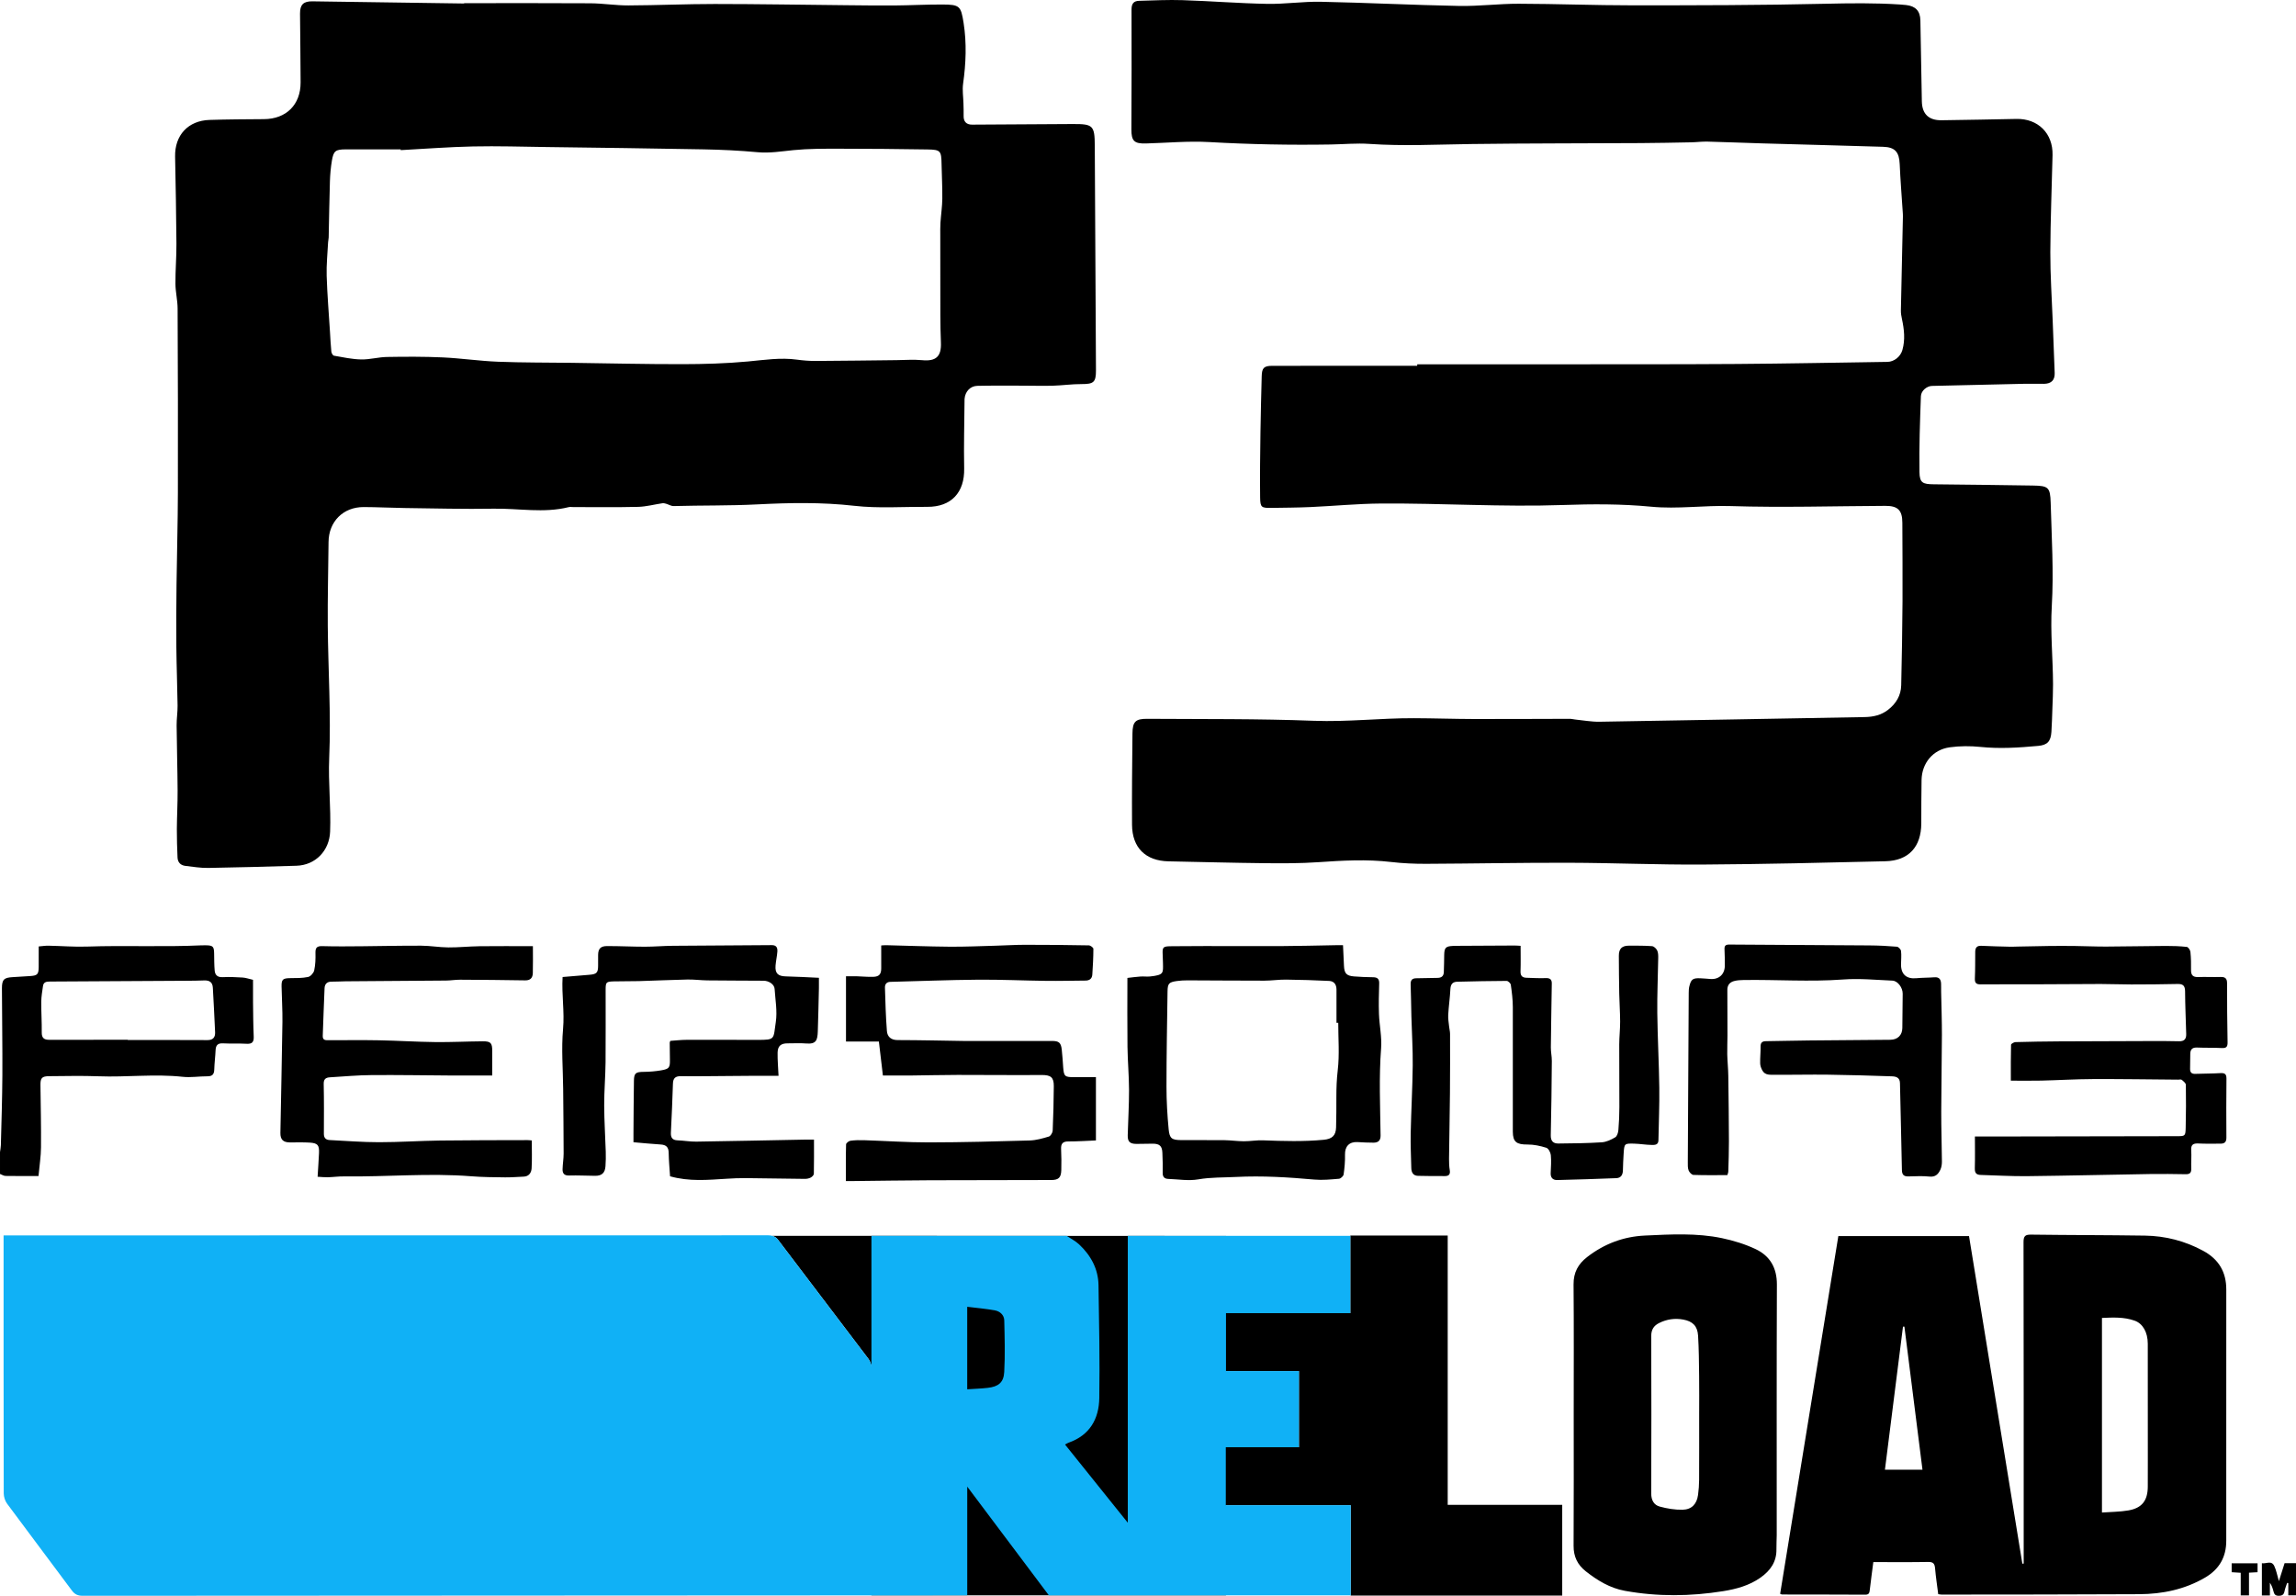
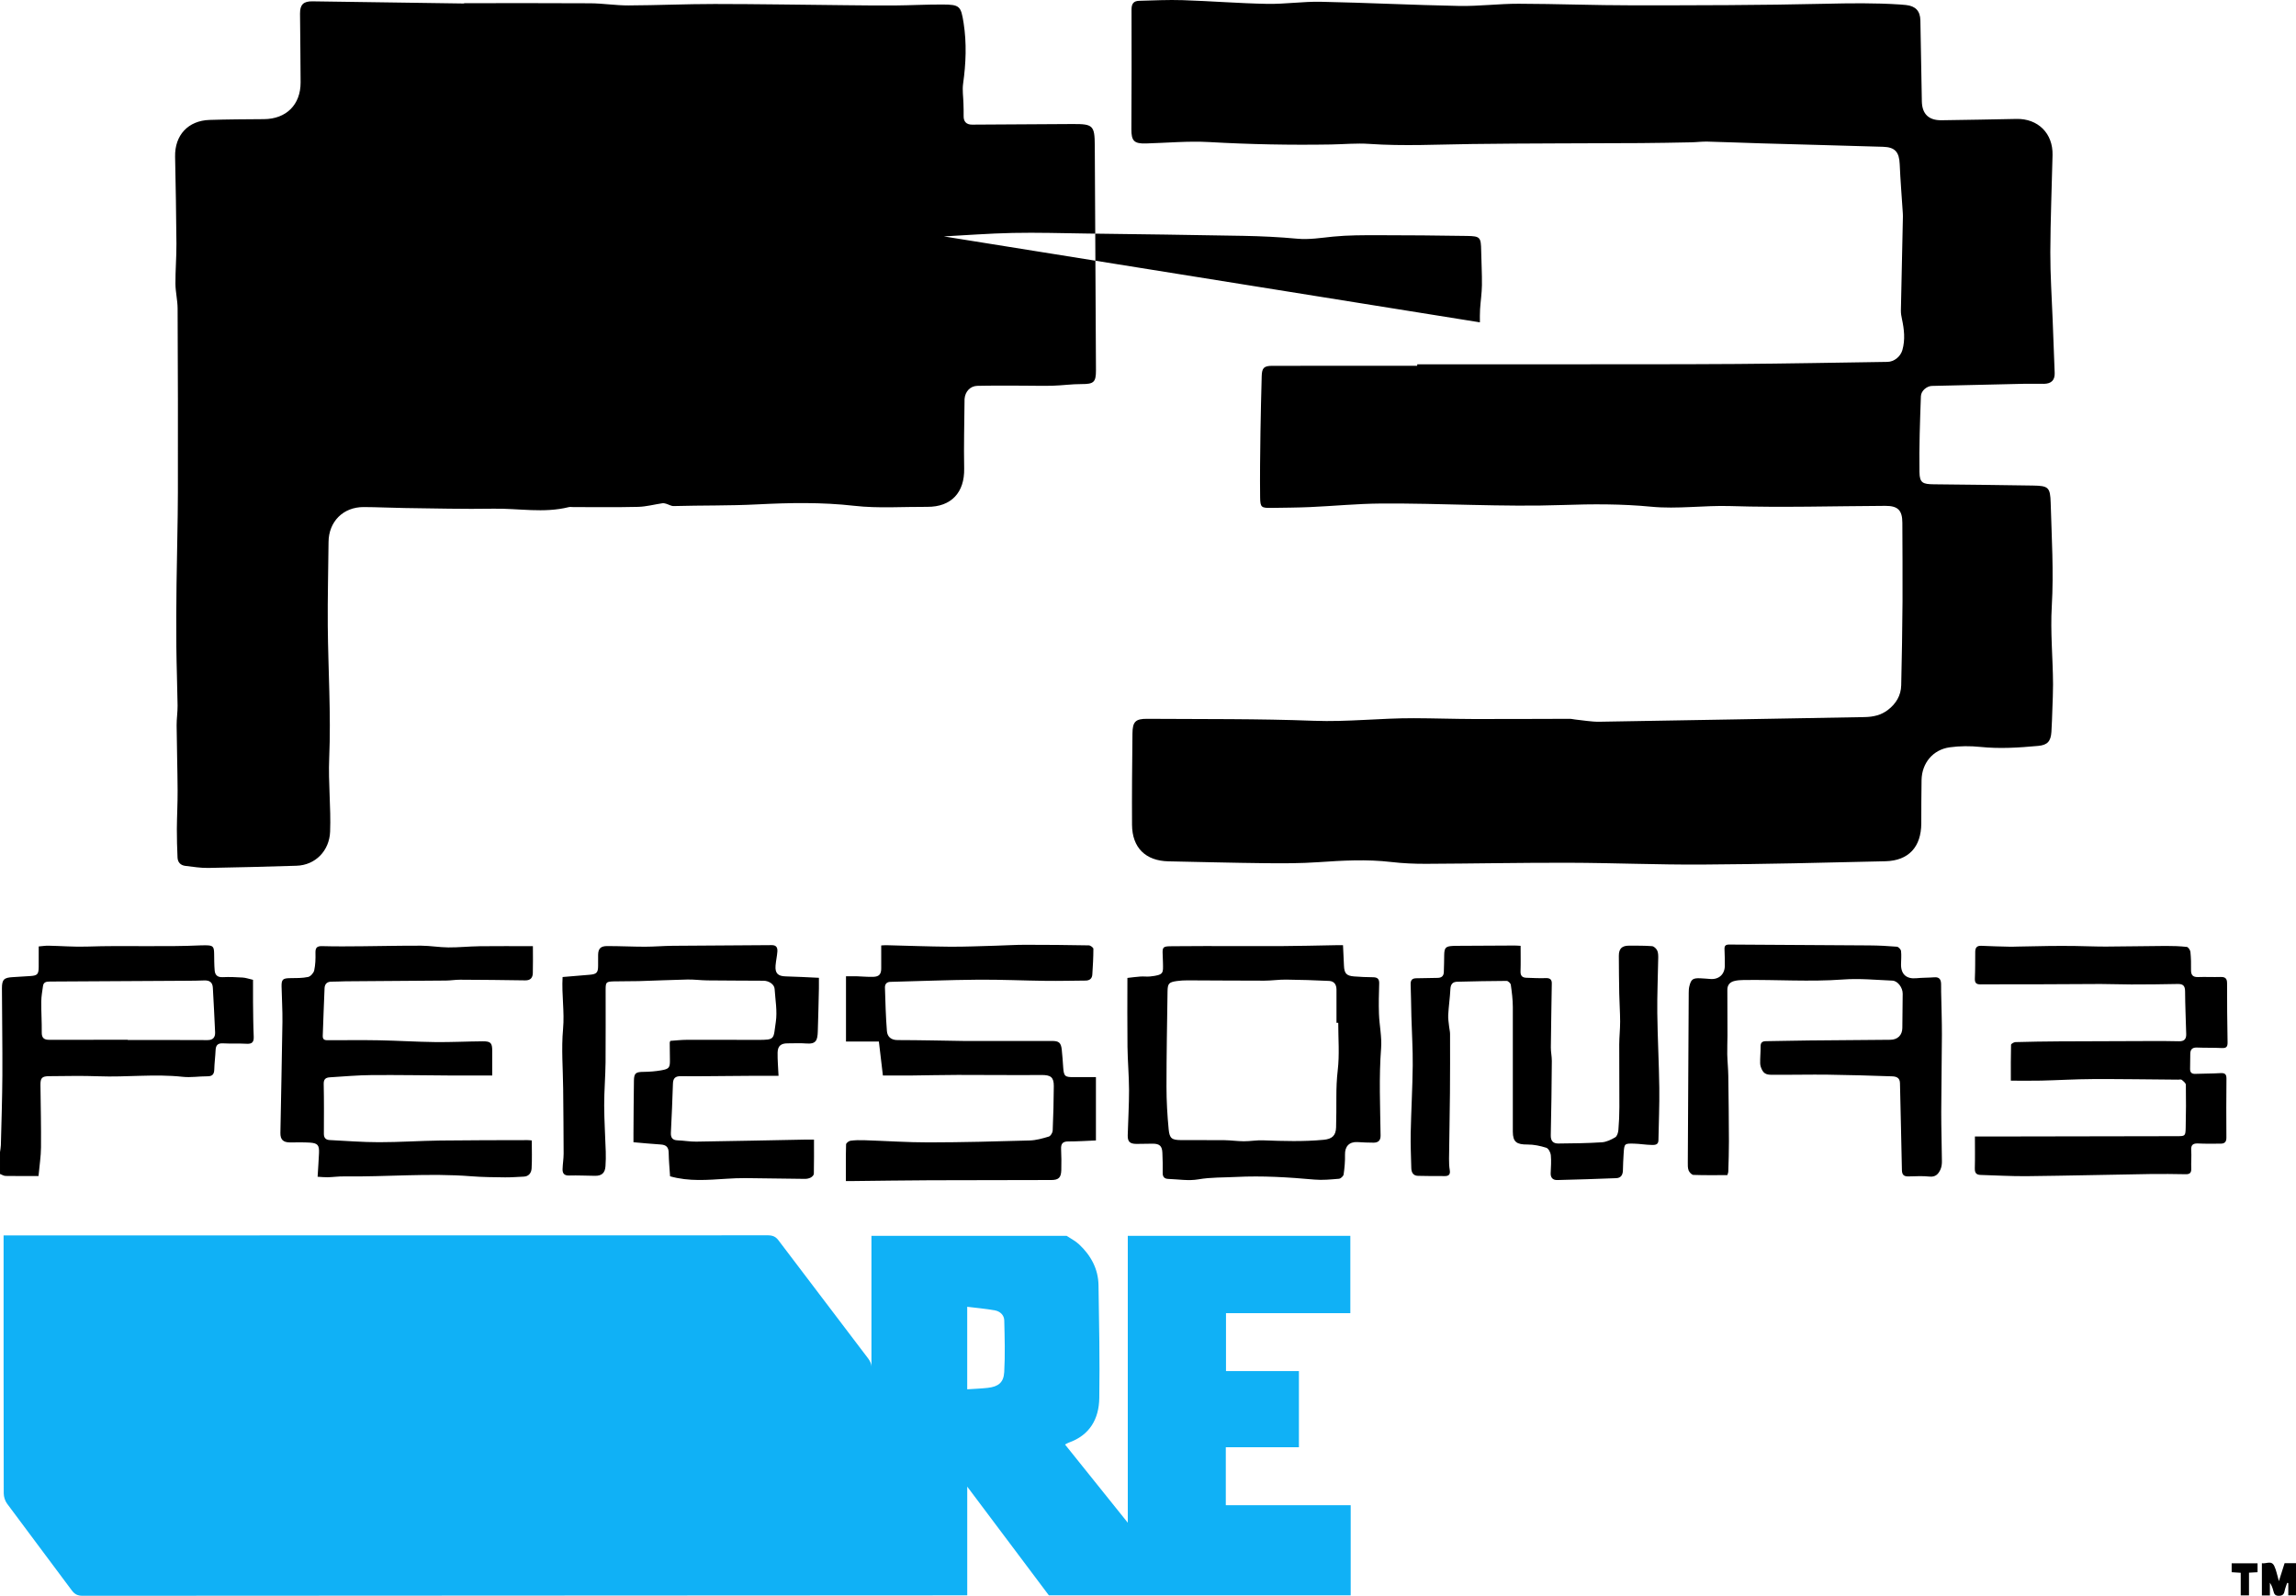
<svg xmlns="http://www.w3.org/2000/svg" viewBox="0 0 302.397 210.197">
  <path d="m300.895,205.904l-.751,2.367c-.236-.801-.341-1.445-.614-2.007-.377-.779-1.08-.244-1.627-.355v4.245h1.054v-1.679l0-.002c.238.359.371.724.463,1.1.096.395.228.636.727.624.47-.012.655-.177.741-.611.073-.37.224-.725.341-1.086l.152.025v1.608h1.016v-4.229h-1.502Zm-6.971,1.188l1.193.076v2.976h1.088v-2.99l1.129-.061v-1.171h-3.41v1.17Z" />
-   <path d="m290.184,164.763c-2.405-1.306-4.979-1.965-7.692-2.006-4.985-.075-9.971-.064-14.956-.131-.782-.01-1.027.159-1.025.994.029,13.79.021,27.579.021,41.369v.973l-.177.005c-2.342-14.387-4.684-28.775-7.023-43.148h-17.211l-7.665,47.119c.145.056.193.09.241.09,3.661.007,7.321.004,10.981.024.492.003.543-.257.586-.639.137-1.203.304-2.404.465-3.654,2.467,0,4.852.026,7.235-.017.681-.013.847.252.899.859.097,1.129.271,2.252.414,3.383h-.001c.199.025.327.056.456.056,8.673-.012,17.346-.004,26.018-.054,3.059-.017,6-.619,8.687-2.194,1.86-1.091,2.776-2.699,2.776-4.841.001-11.032-.004-22.063.004-33.095.002-2.313-.996-3.987-3.033-5.093Zm-41.927,28.829c.797-6.315,1.587-12.579,2.377-18.844l.187-.006c.79,6.251,1.579,12.503,2.381,18.85h-4.945Zm34.619,2.248c-.015,1.81-.753,2.792-2.523,3.108-1.131.201-2.3.193-3.512.283v-25.632c1.462-.066,2.908-.14,4.311.362,1.065.38,1.721,1.52,1.723,3.034.008,5.115.006,10.231.006,15.346,0,1.167.005,2.333-.005,3.499Zm-51.647-31.305c-1.395-.657-2.914-1.126-4.428-1.443-3.35-.7-6.754-.501-10.145-.344-2.836.132-5.371,1.087-7.619,2.831-1.189.922-1.802,2.039-1.789,3.599.049,5.699.019,11.399.019,17.098,0,5.779.021,11.557-.015,17.335-.009,1.425.515,2.502,1.608,3.363,1.537,1.211,3.196,2.215,5.138,2.568,4.314.783,8.649.74,12.969.045,1.726-.278,3.419-.738,4.889-1.772,1.312-.922,2.15-2.096,2.112-3.776-.014-.609.038-1.219.038-1.828.003-11.002-.021-22.003.022-33.004.009-2.196-.902-3.778-2.799-4.672Zm-7.437,21.816v.002c-.001,2.861.008,5.723-.007,8.585-.003.66-.055,1.324-.143,1.979-.16,1.188-.829,1.924-2.034,1.947-1.006.019-2.043-.15-3.016-.417-.759-.208-1.118-.843-1.115-1.719.025-6.916.024-13.833.001-20.75-.003-.833.338-1.359,1.038-1.708,1.004-.501,2.066-.658,3.168-.457,1.255.228,1.887.849,1.964,2.131.107,1.77.117,3.546.139,5.319.022,1.696.005,3.392.005,5.088Zm-33.12,11.87v-35.475h-12.825v10.224h-16.375v-10.169l-59.761-.016c.313.084.564.256.805.576,3.933,5.204,7.895,10.386,11.831,15.588.188.247.342.577.388.889h.037v30.301h46.699v-11.868h16.422v11.896h27.862v-11.947l-.001.001h-15.083Zm-19.597-7.589h-9.603v-10.032h9.603v10.032Z" />
  <path fill="#10b1f6" d="m161.446,198.271v-7.639h9.629v-10.032h-9.604v-7.63h16.376v-10.185h-29.311v37.788c-2.821-3.514-5.518-6.875-8.266-10.299.213-.112.339-.199.477-.247,2.781-.973,3.993-3.132,4.035-5.875.076-4.955-.022-9.914-.103-14.871-.035-2.151-1.015-3.928-2.563-5.377-.47-.44-1.072-.741-1.634-1.119h-25.709v17.222c0-.356-.203-.766-.425-1.058-3.936-5.202-7.898-10.384-11.831-15.588-.242-.32-.493-.492-.805-.576-.154-.041-.319-.068-.514-.068-33.269.014-66.539.013-99.808.013H.473v.95c0,11.008-.005,22.015.019,33.023.001.459.171.996.443,1.364,2.821,3.817,5.69,7.599,8.515,11.413.389.525.785.717,1.439.717,34.304-.017,116.502-.058,116.502-.058v-14.319c3.629,4.834,7.149,9.522,10.751,14.319h39.752v-11.868h-16.448Zm-29.183-17.545c-.077,1.391-.779,1.926-2.167,2.083h.001c-.884.1-1.775.128-2.709.191v-10.869c1.252.156,2.471.255,3.668.478.656.122,1.194.616,1.211,1.313.054,2.268.121,4.542-.004,6.804Z" />
  <path d="m292.397,141.354c-1.084.069-2.173.05-3.259.096-.479.02-.693-.184-.691-.64.003-.663.016-1.325.025-1.988.007-.582.261-.864.884-.838,1.083.044,2.17.011,3.253.064.585.029.788-.133.775-.752-.053-2.596-.064-5.192-.066-7.788,0-.624-.253-.84-.864-.82-.979.033-1.962-.025-2.941.011-.694.025-.953-.26-.941-.936.014-.794,0-1.594-.081-2.383-.025-.241-.289-.631-.477-.652-.916-.1-1.843-.132-2.766-.127-2.62.014-5.24.072-7.86.083-1.35.006-2.7-.059-4.05-.076-1.136-.014-2.273-.016-3.409-.003-1.402.016-2.804.052-4.206.079-.344.007-.688.026-1.031.017-1.242-.032-2.486-.055-3.727-.118-.596-.03-.811.245-.815.79-.008,1.167.004,2.334-.047,3.499-.026.587.166.798.758.793,2.456-.022,4.913-.005,7.369-.012,2.809-.009,5.619-.038,8.428-.04,1.347,0,2.693.062,4.04.061,2.038-.002,4.076-.016,6.113-.062.72-.016.974.245.978.974.01,1.876.099,3.751.148,5.627.017.64-.249.965-.955.944-1.402-.043-2.807-.031-4.21-.027-3.868.009-7.735.019-11.603.042-1.907.011-3.814.042-5.72.096-.206.006-.578.224-.582.352-.041,1.521-.026,3.043-.026,4.726,1.365,0,2.687.025,4.008-.006,2.25-.053,4.498-.193,6.747-.201,3.762-.015,7.524.045,11.286.074.159.001.371-.057.466.022.22.184.54.433.543.66.031,1.879.022,3.759-.023,5.638-.027,1.124-.066,1.124-1.194,1.126-7.368.013-14.736.027-22.104.039-1.429.002-2.858,0-4.462,0,0,1.435.027,2.832-.013,4.228l.003.002c-.017.595.226.822.772.837,2.039.057,4.079.184,6.117.161,5.408-.061,10.815-.195,16.222-.281,1.556-.025,3.114,0,4.67.025.551.009.746-.206.722-.758-.035-.793.052-1.593-.006-2.384-.057-.781.292-.941.98-.905.952.049,1.907.016,2.861.022.543.004.799-.199.794-.803-.023-2.595-.013-5.19.008-7.785.005-.63-.279-.738-.841-.703Zm-36.636-5.021c.004-1.908-.067-3.816-.103-5.724-.006-.344.008-.69-.006-1.034-.021-.557-.24-.896-.879-.846-.79.062-1.586.046-2.374.122-1.308.127-2.041-.519-2.022-1.837.008-.583.068-1.173,0-1.747-.026-.216-.336-.549-.539-.566-1.206-.101-2.418-.161-3.629-.17-6.149-.045-12.298-.065-18.447-.114-.504-.004-.658.166-.634.641.035.715.041,1.431.039,2.147-.003,1.123-.771,1.828-1.882,1.748-.45-.032-.899-.076-1.349-.094-.983-.039-1.215.128-1.444,1.071-.068.279-.077.576-.078.865-.044,7.423-.086,14.846-.121,22.27-.002.37-.021.768.107,1.1.097.252.41.586.637.594,1.453.054,2.909.027,4.46.027.031-.109.121-.285.126-.463l.003-.003c.039-1.32.088-2.64.083-3.959-.01-2.89-.04-5.78-.083-8.67-.014-.941-.115-1.88-.137-2.821-.019-.816.029-1.633.029-2.45.001-2.011-.002-4.023-.016-6.034-.004-.629.322-1.01.884-1.161.399-.107.828-.133,1.245-.139,4.368-.064,8.734.254,13.108-.068,2.153-.159,4.336.054,6.503.149.706.031,1.356.924,1.353,1.717-.006,1.511-.021,3.023-.046,4.534-.015.927-.611,1.529-1.576,1.541-3.553.041-7.106.054-10.659.09-1.908.019-3.816.071-5.725.094-.494.006-.717.186-.709.711.011.741-.076,1.484-.055,2.224.009.316.138.654.295.935.366.652,1.055.547,1.636.552,2.334.022,4.668-.04,7.001-.009,2.805.036,5.61.121,8.413.217.53.018,1.053.139,1.068.893.076,3.812.188,7.623.255,11.436.011.624.24.866.842.855.928-.016,1.865-.081,2.782.02.809.089,1.182-.339,1.452-.932.147-.323.196-.716.193-1.076-.017-2.18-.093-4.36-.089-6.54.006-3.366.08-6.731.088-10.096Zm-37.363-10.131c.005-.339.003-.717-.137-1.008-.119-.248-.431-.546-.678-.565-1.003-.077-2.014-.063-3.022-.066-.945-.003-1.354.398-1.35,1.345.006,1.671.021,3.342.054,5.012.024,1.213.114,2.424.117,3.637.002,1.004-.114,2.008-.118,3.013-.009,2.753.024,5.506.017,8.259-.003,1.007-.043,2.017-.13,3.019-.029.338-.167.809-.412.956-.535.319-1.161.62-1.767.66-1.903.124-3.813.142-5.721.16-.68.007-1.025-.32-1.006-1.099.081-3.255.112-6.511.14-9.768.005-.599-.135-1.2-.129-1.8.027-2.808.085-5.615.125-8.423.007-.529-.256-.719-.801-.697-.846.033-1.695-.02-2.543-.045-.545-.016-.796-.264-.775-.852.038-1.085.011-2.172.011-3.355-.33-.017-.563-.04-.796-.039l-.006 0c-2.614.011-5.227.026-7.84.041-.106,0-.212.008-.318.014-.899.048-1.084.244-1.103,1.166-.016.768-.015,1.537-.051,2.304-.024.508-.318.736-.838.736-.922,0-1.845.052-2.767.05-.59,0-.785.262-.763.834.054,1.404.06,2.81.098,4.214.058,2.147.198,4.295.176,6.441-.031,2.967-.205,5.931-.267,8.898-.032,1.536.04,3.075.079,4.613.014.562.241,1.008.875,1.025,1.193.032,2.387.033,3.581.03.502-.002.698-.248.611-.774-.082-.492-.103-.999-.097-1.499.033-2.89.095-5.78.121-8.67.024-2.595.018-5.191.013-7.787,0-.312-.089-.623-.12-.936-.052-.521-.152-1.047-.123-1.564.064-1.137.231-2.269.288-3.406.031-.626.294-.946.894-.961,2.171-.054,4.343-.103,6.515-.109.19,0,.52.31.548.509.137.969.262,1.949.265,2.926.017,5.475-.017,10.95,0,16.425.004,1.376.523,1.701,1.937,1.691.827-.006,1.679.177,2.472.427.281.089.561.614.595.964.077.787.014,1.589-.019,2.384-.026.617.316.916.859.904,2.596-.059,5.191-.146,7.785-.248.608-.024.856-.436.87-1.024.018-.742.048-1.484.097-2.225.087-1.309.096-1.33,1.377-1.298.766.019,1.529.159,2.294.169.384.005.899.036.911-.605.041-2.305.144-4.61.114-6.914-.042-3.285-.226-6.568-.264-9.853-.028-2.411.086-4.824.122-7.236Zm-36.75,3.339c.017-.592-.228-.807-.788-.817-.848-.015-1.698-.036-2.542-.11-1-.087-1.266-.407-1.31-1.42-.038-.885-.082-1.769-.125-2.692-.426,0-.715-.005-1.004,0-2.412.041-4.823.109-7.234.119-4.452.018-8.904-.031-13.355.011-2.577.024-2.155-.19-2.121,2.183.019,1.351.16,1.606-1.684,1.805-.419.045-.849-.02-1.271.008-.548.036-1.093.115-1.728.185l.001.002c0,3.124-.027,6.092.01,9.059.024,1.905.2,3.809.205,5.714.005,1.982-.123,3.965-.173,5.948-.021.843.279,1.132,1.138,1.139.716.006,1.432-.032,2.148-.029.914.003,1.242.306,1.278,1.2.035.873.062,1.748.04,2.62-.014.544.22.803.729.821,1.323.047,2.684.28,3.963.058,1.663-.288,3.306-.232,4.964-.317,3.459-.177,6.883.038,10.318.345,1.071.096,2.167-.015,3.245-.106.227-.019.579-.344.611-.565.124-.863.204-1.742.183-2.613-.026-1.073.554-1.712,1.632-1.655.715.038,1.431.085,2.146.078.579-.005.916-.272.908-.931-.048-3.835-.228-7.667.068-11.506.115-1.484-.225-2.998-.28-4.501-.049-1.342-.012-2.689.028-4.033Zm-5.461,11.44c-.14,1.183-.179,2.338-.179,3.513-.001,1.338.003,2.676-.038,4.013-.033,1.083-.539,1.522-1.627,1.626-2.662.255-5.324.173-7.989.072-.841-.032-1.687.125-2.531.122-.859-.002-1.718-.132-2.578-.142-1.908-.023-3.817.008-5.726-.011-1.17-.012-1.484-.213-1.598-1.405-.179-1.869-.288-3.751-.288-5.628,0-4.182.08-8.363.139-12.545.014-1.045.182-1.225,1.23-1.373.471-.067.951-.09,1.427-.089,3.367.01,6.734.043,10.101.04.95-.001,1.902-.149,2.852-.139,1.894.021,3.788.082,5.68.174.655.032.963.485.962,1.141-.002,1.457,0,2.915,0,4.371h.231c0,2.089.177,4.2-.068,6.26Zm-34.735.898c-1.19.016-1.334-.105-1.421-1.258-.06-.793-.102-1.588-.193-2.378-.104-.905-.375-1.128-1.289-1.128-3.759,0-7.519.002-11.278.004-.027,0-.053.003-.08.002-2.991-.046-5.983-.117-8.974-.122-.879-.001-1.347-.453-1.406-1.19-.151-1.9-.199-3.808-.258-5.714-.013-.432.193-.752.717-.765,3.841-.095,7.681-.253,11.522-.285,3.005-.025,6.011.119,9.016.155,1.721.021,3.442-.027,5.163-.038.534-.004.86-.26.894-.788.074-1.132.14-2.266.14-3.399,0-.157-.388-.446-.6-.45-2.805-.052-5.611-.079-8.417-.077-1.296.001-2.592.088-3.889.122-2.01.053-4.022.146-6.032.13-2.782-.022-5.564-.131-8.346-.198-.256-.006-.512.027-.659.035,0,1.048-.007,2.014.002,2.98.007.783-.253,1.124-1.04,1.153-.711.025-1.425-.053-2.137-.073-.464-.013-.929-.002-1.464-.002v8.593h4.331l.53,4.482c1.129,0,2.315.01,3.5-.002l.002.001c2.11-.021,4.221-.077,6.331-.081,3.682-.006,7.365.044,11.047.012,1.195-.01,1.637.264,1.629,1.46-.013,1.956-.061,3.912-.147,5.866-.012.277-.273.711-.507.781-.82.248-1.675.492-2.524.517-4.425.128-8.852.245-13.279.252-2.833.004-5.666-.195-8.5-.287-.608-.02-1.225-.012-1.825.07-.219.03-.572.308-.577.481-.045,1.581-.026,3.163-.026,4.827.362,0,.648.003.934,0,3.367-.035,6.735-.089,10.102-.103,5.343-.022,10.687-.012,16.03-.032.959-.004,1.276-.328,1.305-1.296.027-.927.016-1.857-.026-2.783-.032-.704.215-1.004.955-1.002,1.202.004,2.404-.081,3.633-.13v-8.345c-.996,0-1.943-.01-2.889.003Zm-37.946-13.268c-1.042-.023-1.445-.397-1.36-1.439.049-.606.191-1.206.237-1.812.037-.492-.096-.872-.737-.867-4.35.038-8.7.049-13.05.088-1.217.011-2.434.121-3.651.121-1.667,0-3.335-.09-5.002-.084-.851.003-1.156.362-1.167,1.159-.007.477,0,.955-.002,1.432-.004.902-.19,1.107-1.099,1.186-1.183.103-2.367.198-3.579.299-.134,2.362.269,4.575.062,6.838l.001.004c-.239,2.613-.01,5.269.013,7.906.025,2.838.057,5.675.061,8.513,0,.684-.122,1.368-.14,2.053-.014.554.222.852.865.833,1.139-.034,2.28.03,3.421.039.881.006,1.306-.379,1.366-1.269.043-.634.056-1.273.036-1.909-.062-2.033-.2-4.065-.206-6.098-.005-1.899.162-3.799.181-5.699.032-3.179,0-6.359.009-9.538.003-1.006.068-1.068,1.1-1.099,1.087-.032,2.175-.004,3.261-.035,2.138-.061,4.275-.166,6.414-.21.873-.018,1.748.105,2.622.115,2.467.028,4.934.027,7.401.044.726.005,1.42.489,1.458,1.076.094,1.454.368,2.945.157,4.359-.341,2.289-.029,2.36-2.429,2.358-3.104-.002-6.208-.019-9.311-.008-.731.003-1.462.09-2.156.136-.047.147-.076.197-.076.246.006.742.012,1.485.026,2.227.02,1.044-.088,1.225-1.153,1.41-.75.13-1.519.193-2.281.2-1.058.009-1.29.152-1.306,1.163-.037,2.307-.043,4.614-.061,6.921-.003.389,0,.777,0,1.186,1.266.108,2.425.227,3.586.298.712.044,1.04.338,1.052,1.083.017,1.077.123,2.152.183,3.106,2.514.712,4.973.474,7.43.324.817-.05,1.637-.093,2.455-.086,2.624.023,5.248.075,7.872.101.258.002.541-.055.767-.173.18-.094.41-.319.413-.49.032-1.476.019-2.952.019-4.513-.346,0-.659-.005-.972,0-4.847.093-9.694.198-14.541.27-.817.012-1.635-.142-2.454-.169-.702-.024-.912-.38-.88-1.024.103-2.14.205-4.281.269-6.422.022-.743.308-1.016,1.062-1.006,2.118.027,4.238-.011,6.357-.024,1.084-.007,2.167-.02,3.251-.025,1.073-.004,2.146,0,3.239,0-.049-1.081-.139-2.06-.124-3.038.014-.907.448-1.247,1.355-1.237.796.009,1.596-.052,2.386.016,1.339.115,1.512-.415,1.553-1.582.066-1.898.102-3.796.147-5.695.01-.419.001-.838.001-1.373-1.502-.067-2.926-.154-4.351-.186Zm-40.409-3.973v.003c-1.349.017-2.697.164-4.045.154-1.187-.009-2.372-.221-3.559-.228-2.572-.014-5.145.054-7.717.074-1.777.014-3.555.038-5.331-.015-.718-.021-.914.22-.896.901.02.765-.004,1.55-.166,2.292-.075.345-.482.801-.809.87-.765.161-1.572.143-2.363.153-.949.013-1.143.161-1.127,1.086.028,1.562.136,3.124.114,4.685-.067,4.871-.183,9.742-.268,14.613-.015.88.366,1.246,1.232,1.255.875.009,1.753-.032,2.625.024,1.067.068,1.276.335,1.227,1.403-.046,1.001-.117,2-.183,3.095.5.027.916.078,1.329.067.715-.02,1.43-.121,2.144-.112,5.588.072,11.175-.461,16.766-.018,1.478.117,2.966.125,4.449.143.819.01,1.639-.062,2.458-.095.698-.028,1.005-.532,1.038-1.087.072-1.209.022-2.425.022-3.68-.198-.016-.377-.044-.557-.043-3.846.013-7.692.003-11.538.055-2.675.036-5.349.221-8.023.22-2.17,0-4.34-.174-6.509-.284-.493-.025-.757-.284-.755-.819.009-2.194.026-4.389-.022-6.583-.014-.665.314-.832.836-.864,1.824-.111,3.649-.278,5.474-.292,3.553-.027,7.107.038,10.661.058,1.715.009,3.431.002,5.226.002,0-1.194.002-2.221,0-3.248-.003-1.041-.192-1.267-1.25-1.26-2.094.015-4.189.125-6.282.1-2.457-.029-4.912-.188-7.369-.235-2.201-.042-4.403-.007-6.605-.011-.397,0-.84.05-.816-.572.08-2.093.144-4.186.238-6.278.025-.547.322-.868.924-.862.609.007,1.219-.042,1.829-.047,4.42-.034,8.84-.059,13.259-.099.608-.005,1.217-.113,1.825-.11,2.864.014,5.727.037,8.591.086.698.012.984-.352,1.001-.951.034-1.136.01-2.274.01-3.554-2.488,0-4.788-.02-7.088.008Zm-29.772,4.424c-.539-.123-.948-.272-1.364-.299-.872-.056-1.75-.092-2.621-.05-.677.033-1.014-.265-1.066-.878-.063-.737-.06-1.48-.071-2.22-.014-.946-.155-1.092-1.114-1.099-.186-.002-.372-.004-.557.005-5.019.236-10.043-.012-15.064.163-1.691.059-3.388-.084-5.082-.116-.411-.008-.823.06-1.286.098,0,.969.007,1.842-.002,2.715-.01.945-.171,1.118-1.084,1.183-.767.054-1.534.103-2.302.143-1.183.061-1.459.308-1.456,1.48.01,3.809.077,7.618.057,11.427-.016,3.075-.123,6.149-.198,9.223-.008.311-.075.621-.115.931l.001.001v2.865c.243.091.486.257.731.261,1.45.025,2.9.012,4.341.012.127-1.386.318-2.579.328-3.773.024-2.73-.038-5.461-.072-8.191-.012-.944.182-1.181,1.146-1.188,2.166-.015,4.334-.07,6.497.013,3.697.143,7.393-.333,11.092.07,1.07.117,2.171-.073,3.257-.067.658.003.884-.276.901-.904.022-.847.138-1.691.174-2.538.029-.663.301-.936.992-.897,1.031.058,2.07-.005,3.101.054.761.044.96-.265.928-.979-.068-1.504-.072-3.012-.09-4.518-.012-.976-.002-1.953-.002-2.927Zm-5.993,7.941c-3.5-.023-7.001-.01-10.502-.01v-.034c-3.446,0-6.893-.006-10.34.005-.689.002-1.001-.241-.991-.981.018-1.351-.077-2.704-.064-4.055.007-.682.133-1.363.227-2.042.077-.55.463-.595.938-.597,5.992-.024,11.983-.063,17.975-.102.768-.005,1.537-.012,2.305-.043.696-.028,1.118.219,1.155.972.097,1.957.225,3.913.297,5.871.022.618-.253,1.021-1,1.016Z" />
-   <path d="m270.234,79.833c.263-4.515-.019-9.065-.147-13.598-.058-2.061-.309-2.245-2.346-2.278-4.35-.072-8.7-.118-13.05-.165-1.445-.016-1.862-.182-1.886-1.603-.055-3.331.069-6.666.189-9.997.026-.732.797-1.342,1.449-1.358,4.104-.102,8.207-.196,12.311-.284.822-.018,1.645.023,2.467.007.963-.019,1.426-.494,1.393-1.435-.08-2.331-.179-4.661-.267-6.992-.112-2.967-.317-5.935-.307-8.902.015-4.269.195-8.537.293-12.806.066-2.86-1.918-4.818-4.764-4.757-3.285.071-6.57.125-9.855.174-1.685.025-2.563-.821-2.595-2.491-.068-3.553-.12-7.107-.193-10.66-.026-1.246-.638-1.887-1.876-2.025-.264-.029-.528-.052-.793-.07-3.309-.219-6.612-.173-9.93-.095-8.424.197-16.853.203-25.279.205-5.012.001-10.024-.199-15.036-.21-2.615-.006-5.233.339-7.846.289-6.07-.116-12.135-.426-18.205-.549-2.354-.048-4.717.32-7.072.276-3.711-.07-7.417-.368-11.128-.489-1.904-.062-3.813.036-5.72.086-.725.019-1.016.361-1.012,1.162.028,5.25,0,10.5-.019,15.751-.006,1.549.363,1.921,1.923,1.878,2.783-.077,5.577-.342,8.346-.184,5.328.304,10.653.406,15.985.319,1.696-.028,3.4-.195,5.085-.078,4.51.313,9.013.073,13.52.015,7.398-.095,14.798-.079,22.197-.122,2.223-.013,4.445-.058,6.667-.101.715-.014,1.43-.112,2.143-.094,2.386.059,4.771.163,7.158.232,5.329.154,10.659.288,15.988.451,1.579.048,2.115.703,2.182,2.292.088,2.087.26,4.17.395,6.256.014.21.031.421.026.631-.089,4.134-.186,8.268-.266,12.403-.007.366.062.74.14,1.101.291,1.36.447,2.719.058,4.087-.251.881-1.095,1.55-1.972,1.562-6.619.096-13.237.229-19.856.275-7.79.054-15.581.037-23.371.043-6.233.005-12.466.001-18.699.001v.195c-6.365,0-12.729-.005-19.094.005-1.098.002-1.363.281-1.39,1.366-.062,2.464-.132,4.927-.165,7.391-.039,2.862-.08,5.725-.043,8.587.017,1.321.174,1.391,1.536,1.369,1.697-.028,3.396-.033,5.091-.109,3.097-.139,6.192-.445,9.289-.466,7.982-.055,15.956.474,23.947.196,3.868-.135,7.754-.154,11.646.223,3.459.335,6.955-.194,10.459-.083,6.783.214,13.58.003,20.371-.028,1.668-.008,2.243.582,2.246,2.242.005,3.448.045,6.895.022,10.343-.025,3.683-.088,7.366-.173,11.048-.031,1.353-.684,2.428-1.751,3.247-.9.691-1.939.922-3.057.941-11.643.204-23.286.428-34.93.614-1.07.017-2.143-.188-3.215-.294-.235-.023-.469-.091-.704-.09-4.216.006-8.433.037-12.649.026-2.625-.007-5.25-.099-7.875-.108-4.393-.015-8.759.509-13.175.341-7.312-.28-14.638-.21-21.958-.259-1.549-.01-1.92.386-1.935,1.948-.04,4.003-.082,8.006-.056,12.009.02,3.034,1.797,4.757,4.814,4.815,4.217.082,8.433.2,12.65.244,2.357.025,4.722.03,7.071-.133,3.206-.222,6.397-.4,9.605-.024,1.523.178,3.069.246,4.604.239,6.26-.026,12.52-.156,18.779-.139,5.86.016,11.721.272,17.58.237,8.036-.048,16.072-.243,24.107-.435,3.079-.073,4.724-1.885,4.74-4.984.01-1.91-.004-3.82.036-5.728.047-2.227,1.502-3.993,3.712-4.297,1.327-.183,2.708-.188,4.042-.051,2.552.263,5.08.098,7.613-.136,1.211-.112,1.654-.6,1.735-1.845.065-1.002.092-2.007.126-3.011.037-1.083.092-2.167.088-3.25-.014-3.435-.366-6.845-.164-10.309ZM141.319,16.337c-4.429.028-8.857.058-13.286.08-.759.004-1.133-.406-1.117-1.133.012-.55-.01-1.102-.023-1.653-.021-.869-.166-1.755-.047-2.604.375-2.669.484-5.33.067-7.999-.35-2.243-.519-2.424-2.78-2.434-2.101-.009-4.203.108-6.305.125-2.148.017-4.297-.014-6.445-.034-5.753-.055-11.505-.156-17.258-.159-3.789-.002-7.577.174-11.366.188-1.667.007-3.334-.27-5.002-.281-5.544-.038-11.088-.014-16.632-.014v.042c-6.657-.095-13.313-.188-19.97-.286-1.178-.018-1.649.426-1.64,1.613.023,3.023.068,6.046.076,9.069.008,2.938-1.893,4.815-4.826,4.836-2.387.017-4.775.027-7.161.103-2.834.09-4.598,2.015-4.543,4.831.074,3.818.151,7.637.176,11.455.012,1.768-.144,3.537-.131,5.305.008,1.082.281,2.163.286,3.245.037,8.086.058,16.173.037,24.26-.01,4.027-.132,8.054-.179,12.082-.032,2.753-.048,5.506-.023,8.259.024,2.565.128,5.13.161,7.695.012.872-.133,1.746-.125,2.619.026,2.861.113,5.722.13,8.583.01,1.693-.09,3.385-.1,5.078-.007,1.244.038,2.49.089,3.734.026.641.399,1.039,1.037,1.113,1,.116,2.006.285,3.007.269,3.872-.061,7.743-.176,11.613-.288,2.516-.073,4.345-1.988,4.439-4.491.121-3.232-.257-6.442-.119-9.696.246-5.79-.139-11.605-.189-17.411-.032-3.683.071-7.367.102-11.05.022-2.679,1.923-4.605,4.625-4.599,1.802.004,3.604.104,5.406.127,3.899.049,7.8.154,11.697.088,3.297-.056,6.611.615,9.892-.202.2-.05.423-.009.635-.009,2.839-.003,5.678.04,8.515-.03,1.07-.026,2.133-.319,3.202-.476.154-.023.325.018.479.062.337.097.671.318,1.002.309,3.672-.104,7.342-.032,11.021-.221,4.23-.217,8.496-.3,12.762.186,3.171.361,6.411.116,9.621.137,3.158.02,4.922-1.888,4.858-5.048-.061-3.037.027-6.078.05-9.117,0-.026.003-.053.005-.079.079-.936.743-1.673,1.678-1.694,1.959-.045,3.921-.024,5.881-.024,1.346,0,2.693.045,4.038.008,1.266-.036,2.53-.22,3.795-.216,1.614.006,1.919-.232,1.911-1.842-.052-9.863-.103-19.725-.156-29.588-.014-2.62-.241-2.84-2.87-2.823Zm-17.478,14.728c0,3.472-.003,6.943.008,10.415.004,1.219.026,2.44.075,3.658.074,1.84-.663,2.479-2.488,2.303-1.103-.106-2.226-.014-3.339-.003-3.554.037-7.109.089-10.663.107-.819.004-1.646-.059-2.458-.171-2.182-.301-4.321.041-6.487.241-2.873.265-5.77.349-8.657.353-4.824.007-9.649-.112-14.473-.176-3.262-.043-6.527-.018-9.786-.146-2.434-.095-4.857-.459-7.291-.57-2.436-.111-4.881-.098-7.32-.057-1.134.02-2.267.352-3.396.328-1.198-.025-2.394-.287-3.582-.494-.146-.025-.325-.34-.345-.535-.089-.867-.126-1.74-.18-2.61-.153-2.457-.36-4.911-.436-7.37-.045-1.471.115-2.948.188-4.422.011-.211.072-.42.077-.631.055-2.459.086-4.918.163-7.376.029-.923.108-1.852.263-2.761.218-1.279.481-1.467,1.814-1.473,2.414-.011,4.828-.003,7.242-.003l.005.103v-.001c3.176-.169,6.35-.418,9.528-.485,3.234-.068,6.471.034,9.707.078,6.896.092,13.792.174,20.687.306,2.358.045,4.721.156,7.069.374,1.612.15,3.157-.116,4.737-.273,1.972-.196,3.969-.187,5.955-.187,3.896.001,7.793.035,11.688.098,1.745.028,1.833.177,1.864,1.958.027,1.511.117,3.023.098,4.533-.013,1.051-.176,2.099-.244,3.15-.038.578-.023,1.159-.023,1.739Z" />
+   <path d="m270.234,79.833c.263-4.515-.019-9.065-.147-13.598-.058-2.061-.309-2.245-2.346-2.278-4.35-.072-8.7-.118-13.05-.165-1.445-.016-1.862-.182-1.886-1.603-.055-3.331.069-6.666.189-9.997.026-.732.797-1.342,1.449-1.358,4.104-.102,8.207-.196,12.311-.284.822-.018,1.645.023,2.467.007.963-.019,1.426-.494,1.393-1.435-.08-2.331-.179-4.661-.267-6.992-.112-2.967-.317-5.935-.307-8.902.015-4.269.195-8.537.293-12.806.066-2.86-1.918-4.818-4.764-4.757-3.285.071-6.57.125-9.855.174-1.685.025-2.563-.821-2.595-2.491-.068-3.553-.12-7.107-.193-10.66-.026-1.246-.638-1.887-1.876-2.025-.264-.029-.528-.052-.793-.07-3.309-.219-6.612-.173-9.93-.095-8.424.197-16.853.203-25.279.205-5.012.001-10.024-.199-15.036-.21-2.615-.006-5.233.339-7.846.289-6.07-.116-12.135-.426-18.205-.549-2.354-.048-4.717.32-7.072.276-3.711-.07-7.417-.368-11.128-.489-1.904-.062-3.813.036-5.72.086-.725.019-1.016.361-1.012,1.162.028,5.25,0,10.5-.019,15.751-.006,1.549.363,1.921,1.923,1.878,2.783-.077,5.577-.342,8.346-.184,5.328.304,10.653.406,15.985.319,1.696-.028,3.4-.195,5.085-.078,4.51.313,9.013.073,13.52.015,7.398-.095,14.798-.079,22.197-.122,2.223-.013,4.445-.058,6.667-.101.715-.014,1.43-.112,2.143-.094,2.386.059,4.771.163,7.158.232,5.329.154,10.659.288,15.988.451,1.579.048,2.115.703,2.182,2.292.088,2.087.26,4.17.395,6.256.014.21.031.421.026.631-.089,4.134-.186,8.268-.266,12.403-.007.366.062.74.14,1.101.291,1.36.447,2.719.058,4.087-.251.881-1.095,1.55-1.972,1.562-6.619.096-13.237.229-19.856.275-7.79.054-15.581.037-23.371.043-6.233.005-12.466.001-18.699.001v.195c-6.365,0-12.729-.005-19.094.005-1.098.002-1.363.281-1.39,1.366-.062,2.464-.132,4.927-.165,7.391-.039,2.862-.08,5.725-.043,8.587.017,1.321.174,1.391,1.536,1.369,1.697-.028,3.396-.033,5.091-.109,3.097-.139,6.192-.445,9.289-.466,7.982-.055,15.956.474,23.947.196,3.868-.135,7.754-.154,11.646.223,3.459.335,6.955-.194,10.459-.083,6.783.214,13.58.003,20.371-.028,1.668-.008,2.243.582,2.246,2.242.005,3.448.045,6.895.022,10.343-.025,3.683-.088,7.366-.173,11.048-.031,1.353-.684,2.428-1.751,3.247-.9.691-1.939.922-3.057.941-11.643.204-23.286.428-34.93.614-1.07.017-2.143-.188-3.215-.294-.235-.023-.469-.091-.704-.09-4.216.006-8.433.037-12.649.026-2.625-.007-5.25-.099-7.875-.108-4.393-.015-8.759.509-13.175.341-7.312-.28-14.638-.21-21.958-.259-1.549-.01-1.92.386-1.935,1.948-.04,4.003-.082,8.006-.056,12.009.02,3.034,1.797,4.757,4.814,4.815,4.217.082,8.433.2,12.65.244,2.357.025,4.722.03,7.071-.133,3.206-.222,6.397-.4,9.605-.024,1.523.178,3.069.246,4.604.239,6.26-.026,12.52-.156,18.779-.139,5.86.016,11.721.272,17.58.237,8.036-.048,16.072-.243,24.107-.435,3.079-.073,4.724-1.885,4.74-4.984.01-1.91-.004-3.82.036-5.728.047-2.227,1.502-3.993,3.712-4.297,1.327-.183,2.708-.188,4.042-.051,2.552.263,5.08.098,7.613-.136,1.211-.112,1.654-.6,1.735-1.845.065-1.002.092-2.007.126-3.011.037-1.083.092-2.167.088-3.25-.014-3.435-.366-6.845-.164-10.309ZM141.319,16.337c-4.429.028-8.857.058-13.286.08-.759.004-1.133-.406-1.117-1.133.012-.55-.01-1.102-.023-1.653-.021-.869-.166-1.755-.047-2.604.375-2.669.484-5.33.067-7.999-.35-2.243-.519-2.424-2.78-2.434-2.101-.009-4.203.108-6.305.125-2.148.017-4.297-.014-6.445-.034-5.753-.055-11.505-.156-17.258-.159-3.789-.002-7.577.174-11.366.188-1.667.007-3.334-.27-5.002-.281-5.544-.038-11.088-.014-16.632-.014v.042c-6.657-.095-13.313-.188-19.97-.286-1.178-.018-1.649.426-1.64,1.613.023,3.023.068,6.046.076,9.069.008,2.938-1.893,4.815-4.826,4.836-2.387.017-4.775.027-7.161.103-2.834.09-4.598,2.015-4.543,4.831.074,3.818.151,7.637.176,11.455.012,1.768-.144,3.537-.131,5.305.008,1.082.281,2.163.286,3.245.037,8.086.058,16.173.037,24.26-.01,4.027-.132,8.054-.179,12.082-.032,2.753-.048,5.506-.023,8.259.024,2.565.128,5.13.161,7.695.012.872-.133,1.746-.125,2.619.026,2.861.113,5.722.13,8.583.01,1.693-.09,3.385-.1,5.078-.007,1.244.038,2.49.089,3.734.026.641.399,1.039,1.037,1.113,1,.116,2.006.285,3.007.269,3.872-.061,7.743-.176,11.613-.288,2.516-.073,4.345-1.988,4.439-4.491.121-3.232-.257-6.442-.119-9.696.246-5.79-.139-11.605-.189-17.411-.032-3.683.071-7.367.102-11.05.022-2.679,1.923-4.605,4.625-4.599,1.802.004,3.604.104,5.406.127,3.899.049,7.8.154,11.697.088,3.297-.056,6.611.615,9.892-.202.2-.05.423-.009.635-.009,2.839-.003,5.678.04,8.515-.03,1.07-.026,2.133-.319,3.202-.476.154-.023.325.018.479.062.337.097.671.318,1.002.309,3.672-.104,7.342-.032,11.021-.221,4.23-.217,8.496-.3,12.762.186,3.171.361,6.411.116,9.621.137,3.158.02,4.922-1.888,4.858-5.048-.061-3.037.027-6.078.05-9.117,0-.026.003-.053.005-.079.079-.936.743-1.673,1.678-1.694,1.959-.045,3.921-.024,5.881-.024,1.346,0,2.693.045,4.038.008,1.266-.036,2.53-.22,3.795-.216,1.614.006,1.919-.232,1.911-1.842-.052-9.863-.103-19.725-.156-29.588-.014-2.62-.241-2.84-2.87-2.823Zm-17.478,14.728l.005.103v-.001c3.176-.169,6.35-.418,9.528-.485,3.234-.068,6.471.034,9.707.078,6.896.092,13.792.174,20.687.306,2.358.045,4.721.156,7.069.374,1.612.15,3.157-.116,4.737-.273,1.972-.196,3.969-.187,5.955-.187,3.896.001,7.793.035,11.688.098,1.745.028,1.833.177,1.864,1.958.027,1.511.117,3.023.098,4.533-.013,1.051-.176,2.099-.244,3.15-.038.578-.023,1.159-.023,1.739Z" />
</svg>